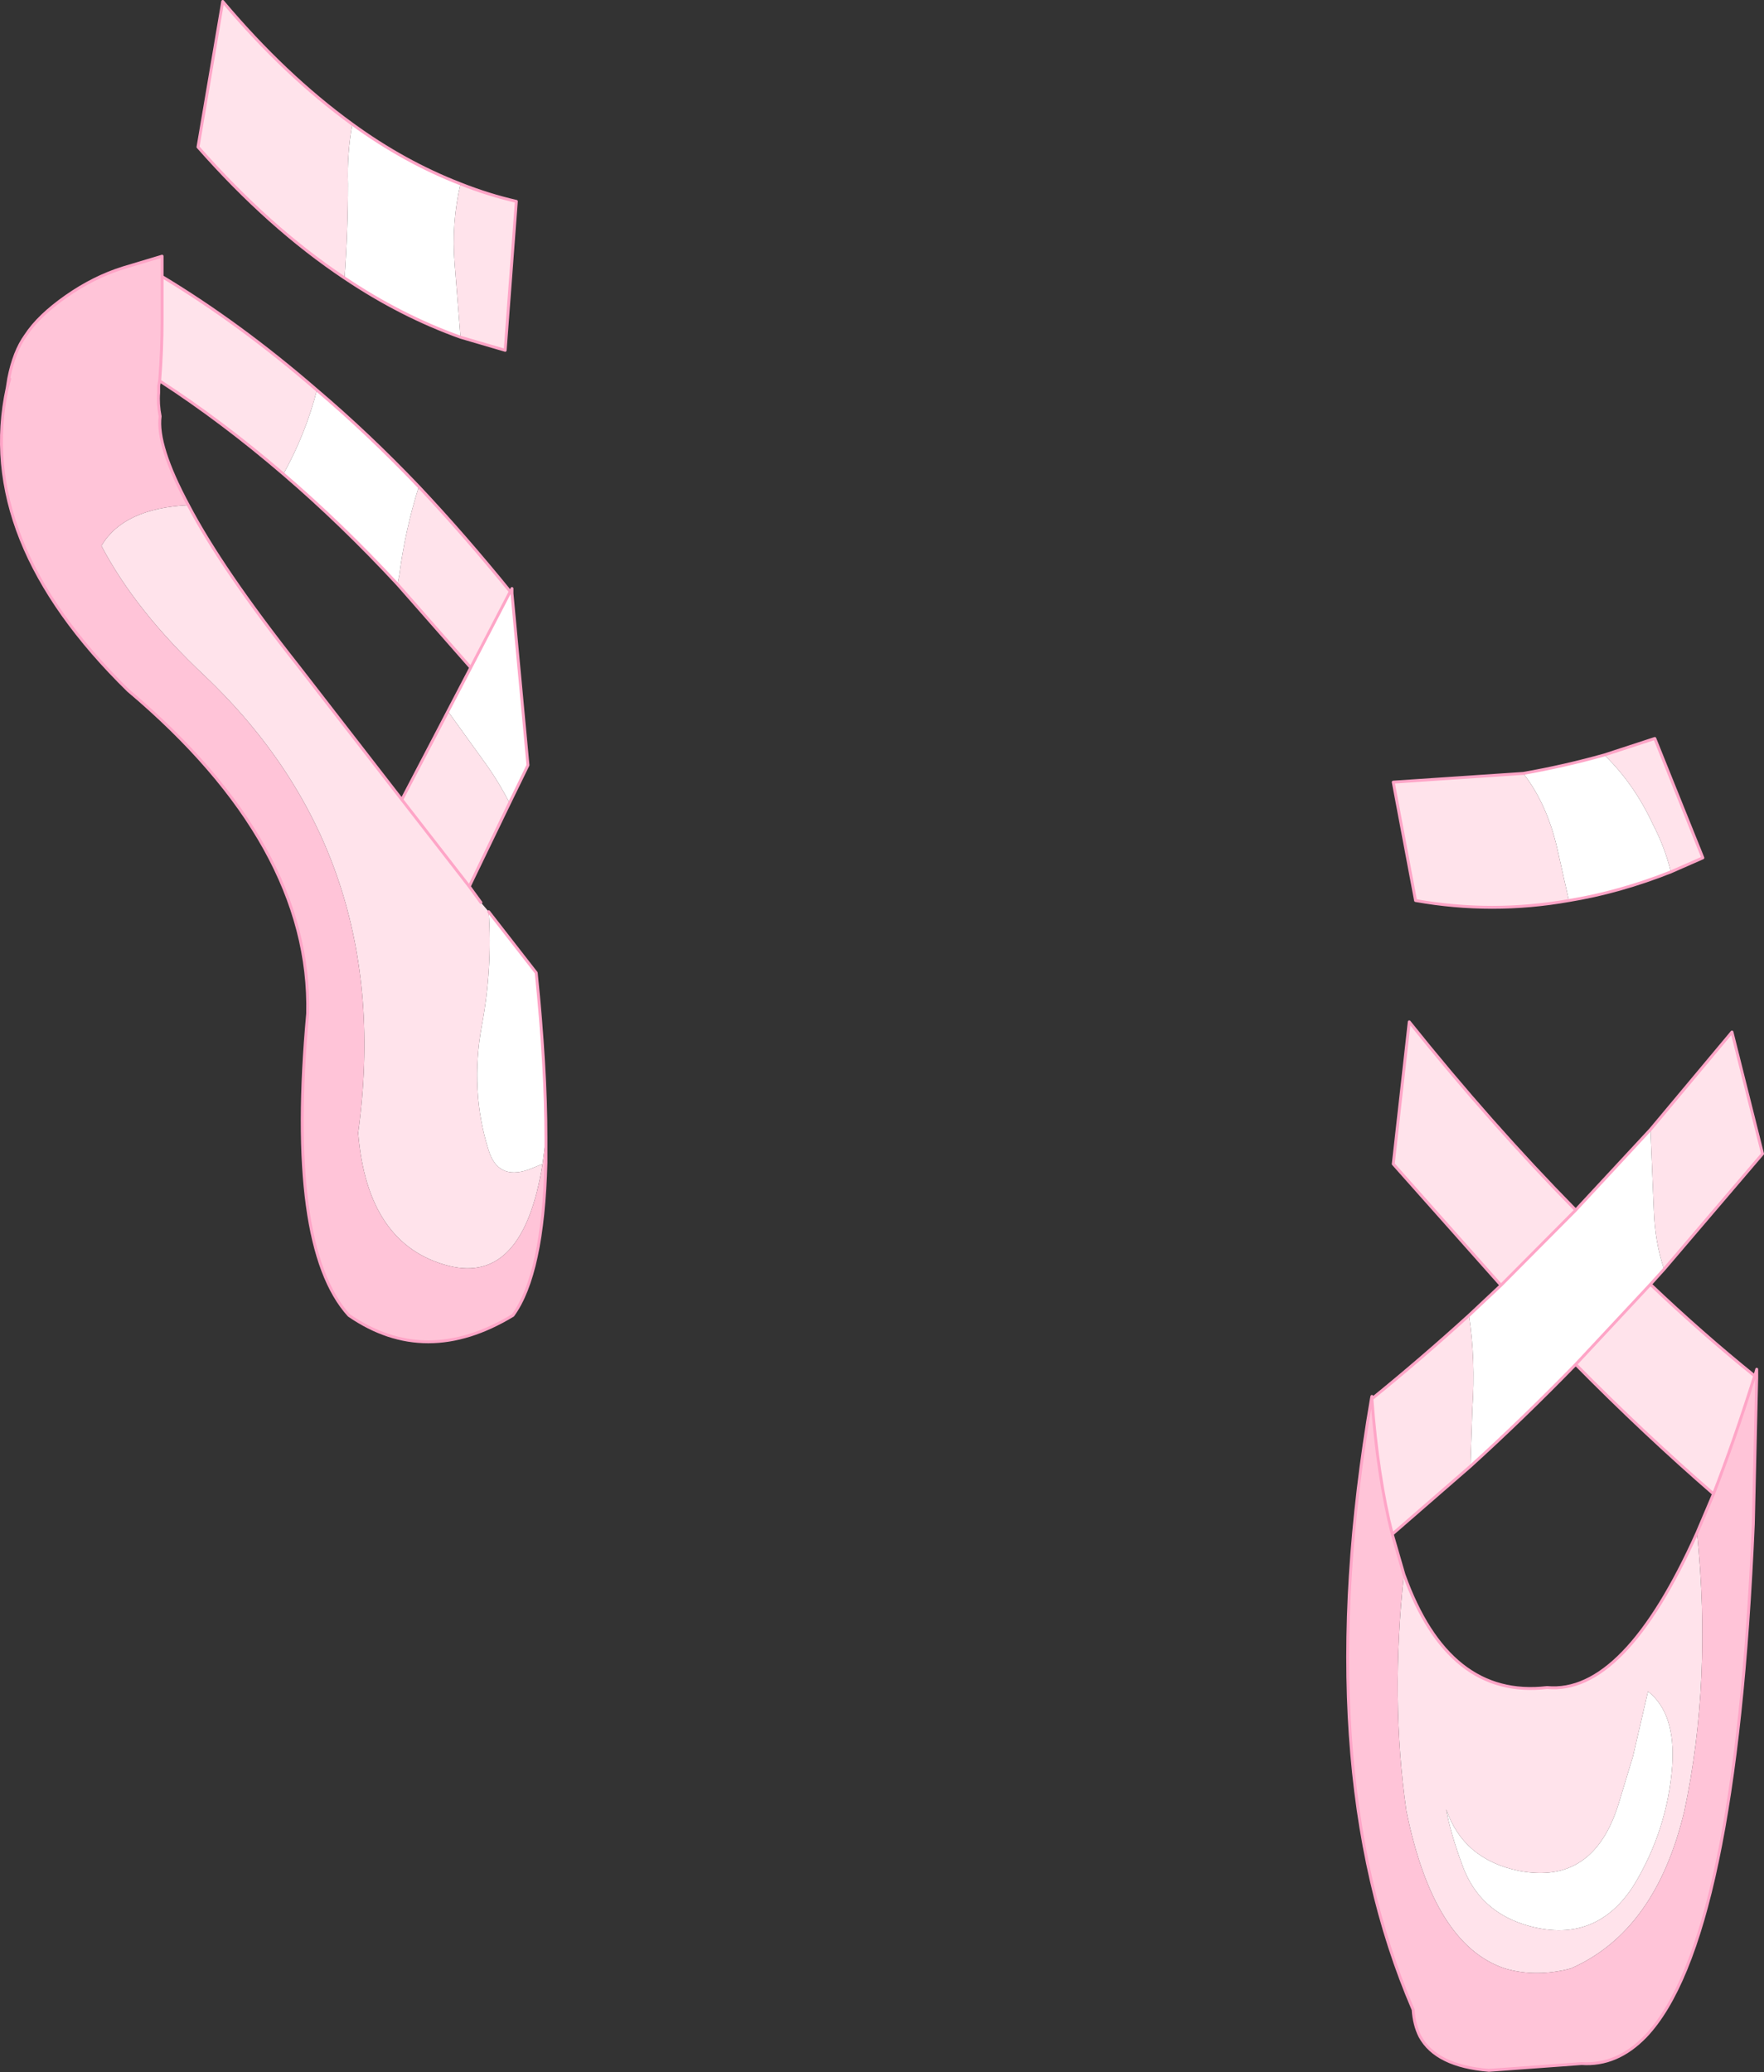
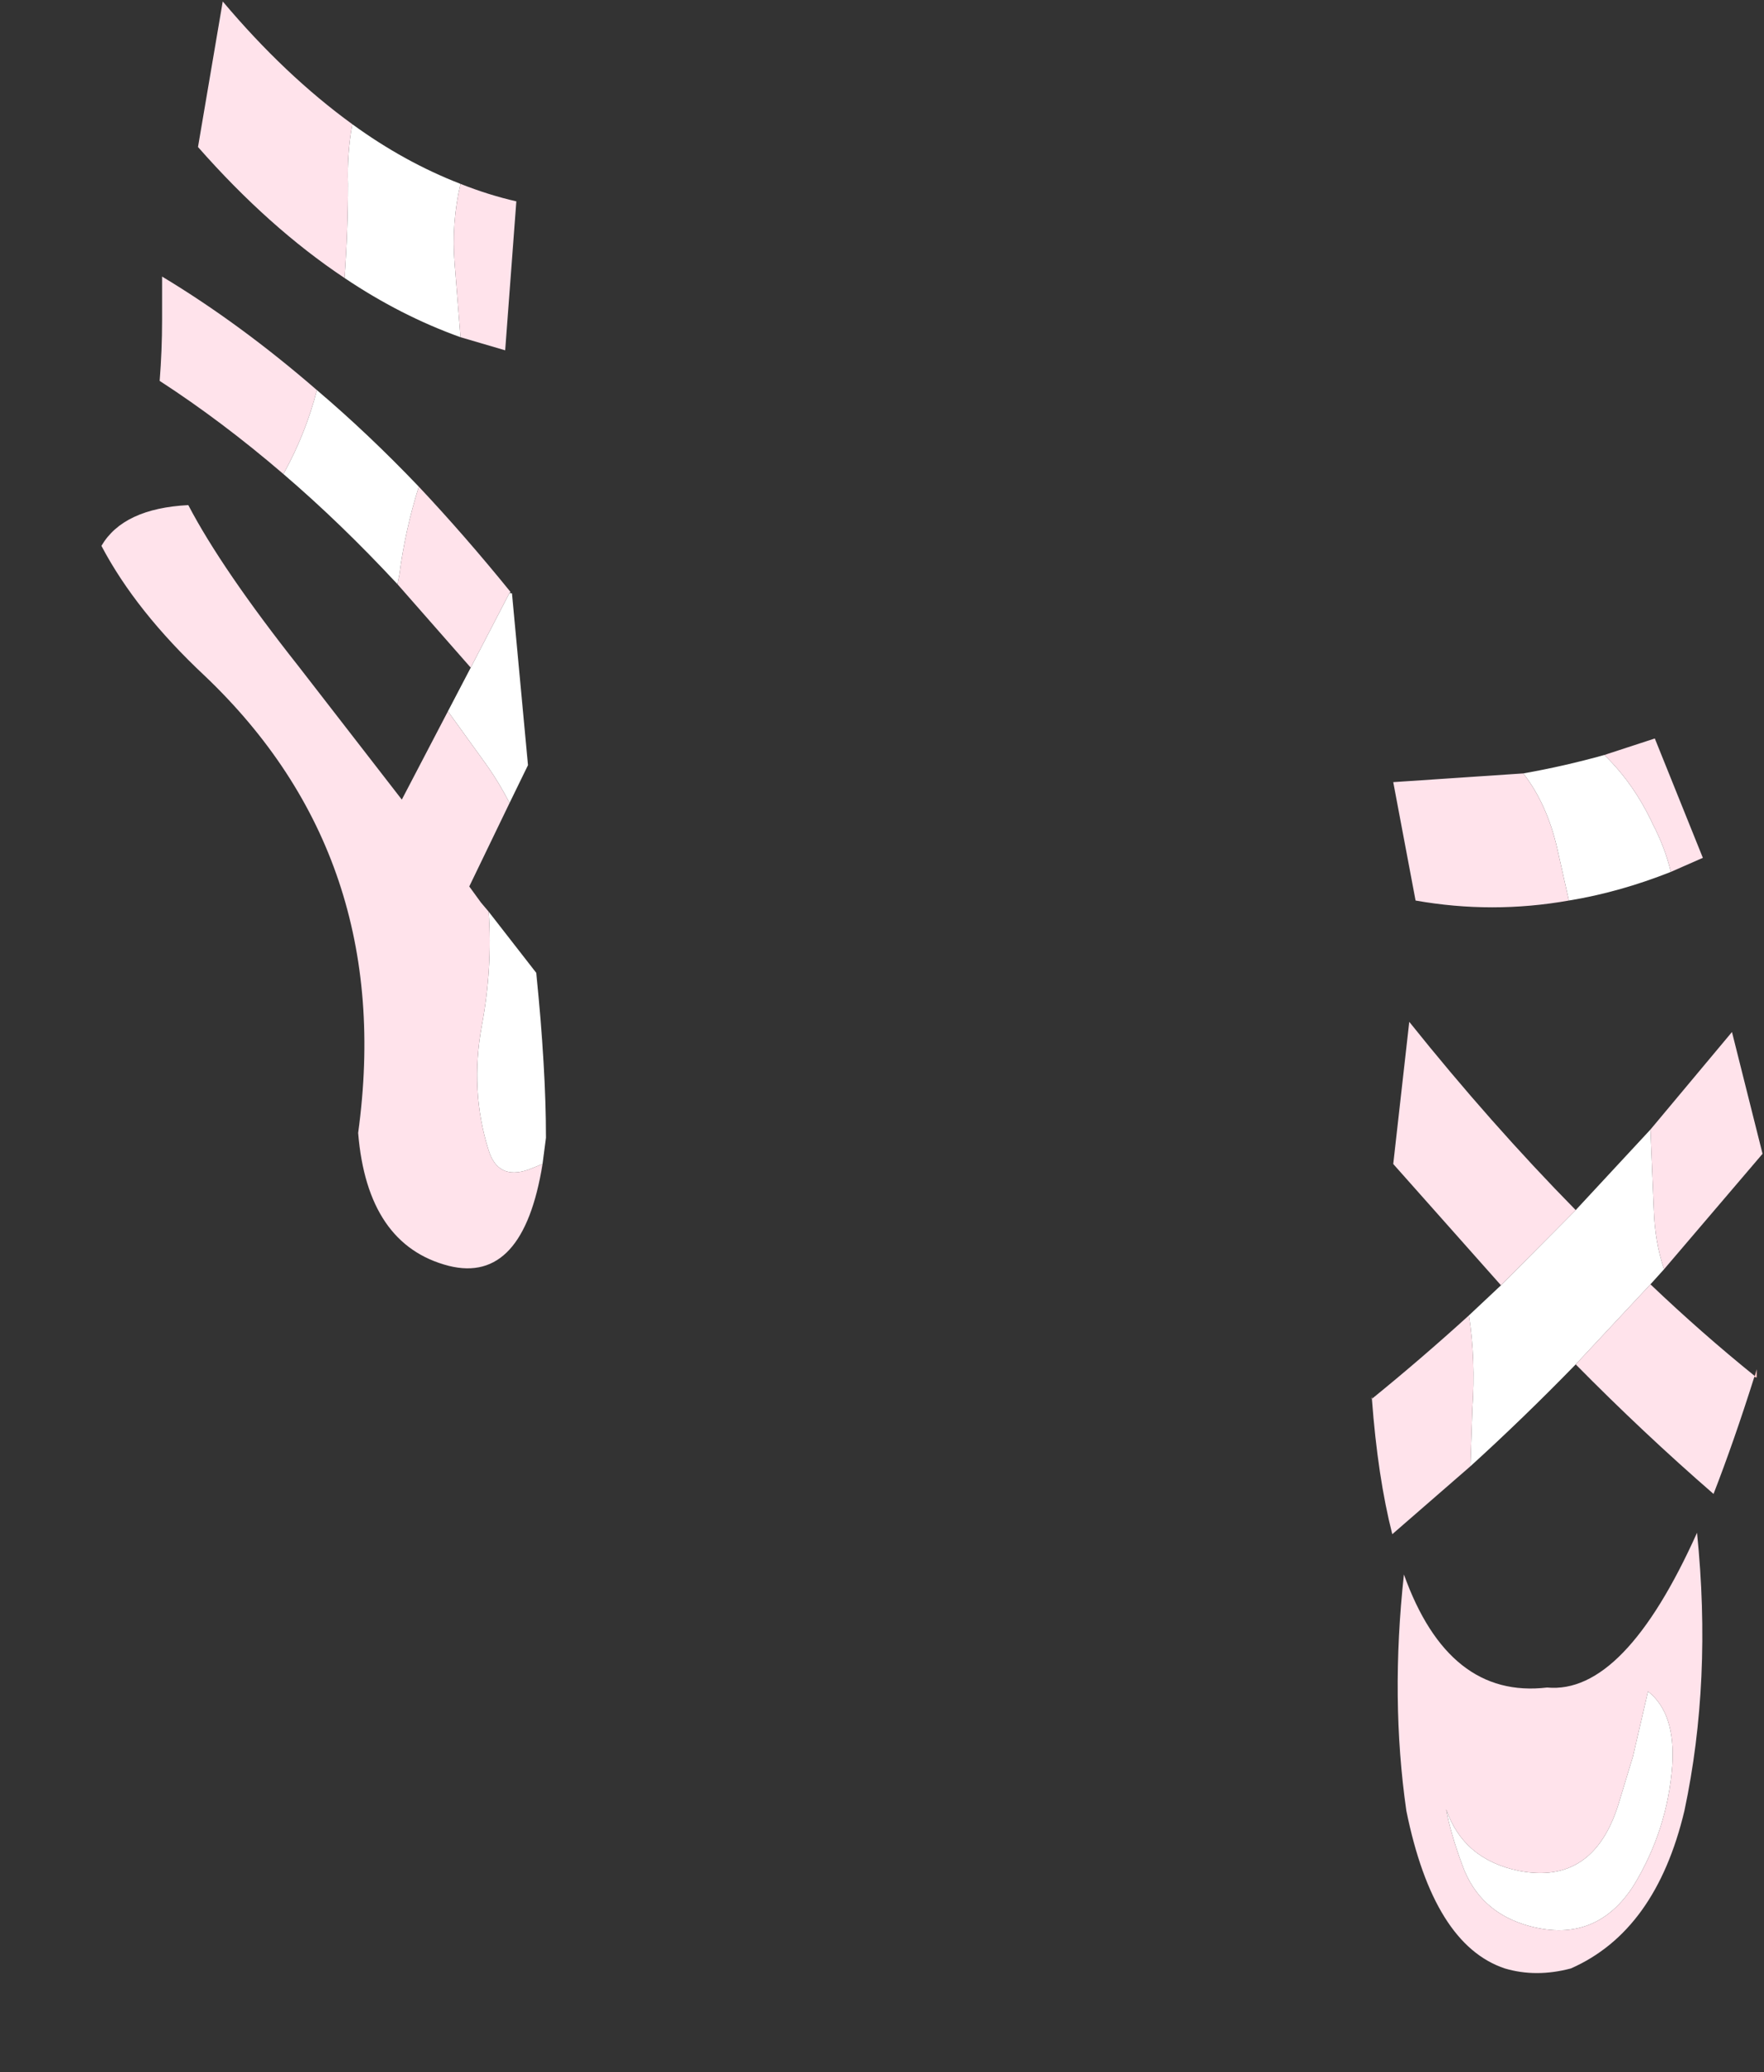
<svg xmlns="http://www.w3.org/2000/svg" height="213.55px" width="181.75px">
  <rect width="100%" height="100%" fill="#333333" stroke="none" />
  <g transform="matrix(1.0, 0.0, 0.0, 1.0, 105.65, 107.35)">
    <path d="M59.65 -29.55 Q62.7 -26.6 64.65 -22.4 65.9 -20.0 66.5 -17.5 61.2 -15.4 56.0 -14.55 L54.8 -19.9 Q53.75 -24.5 51.3 -27.65 55.55 -28.4 59.65 -29.55 M-58.2 -72.6 Q-64.35 -74.8 -70.15 -78.7 -69.8 -83.55 -69.8 -88.4 -69.9 -91.5 -69.35 -94.55 -64.0 -90.65 -58.2 -88.4 -59.15 -84.4 -58.8 -80.1 L-58.2 -72.6 M-76.45 -58.5 Q-74.15 -62.65 -73.0 -67.15 -67.7 -62.65 -62.5 -57.2 -63.9 -52.75 -64.5 -48.15 L-64.7 -47.15 Q-70.5 -53.4 -76.45 -58.5 M-49.4 9.9 L-49.75 12.6 -51.25 13.2 Q-54.35 14.25 -55.3 11.2 -57.25 5.05 -56.0 -1.7 -54.9 -7.6 -55.3 -13.4 L-50.4 -7.1 Q-49.4 2.7 -49.4 9.9 M-59.5 -34.05 L-57.15 -38.55 -53.15 -46.25 -52.9 -46.2 -51.25 -28.5 -53.15 -24.6 Q-54.3 -26.85 -55.75 -28.85 L-59.5 -34.05 M64.4 25.0 L56.7 33.25 Q51.3 38.8 45.85 43.75 L46.05 37.85 Q46.4 32.8 45.7 28.2 L49.0 25.1 56.7 17.35 64.4 9.05 64.75 17.35 Q64.85 20.6 65.8 23.45 L64.4 25.0 M43.35 79.1 Q45.15 84.3 50.9 85.45 58.5 86.9 61.1 78.6 L62.6 73.65 64.15 66.95 Q67.0 69.2 66.65 74.6 66.15 81.2 62.7 86.9 58.85 92.95 52.0 91.15 46.75 89.75 45.0 84.8 43.8 81.55 43.35 79.1" fill="#ffffff" fill-rule="evenodd" stroke="none" />
    <path d="M35.7 36.8 L35.65 36.8 35.7 36.55 35.7 36.8 M75.35 34.6 L75.1 34.55 75.15 34.45 75.35 34.6 75.15 34.45 75.35 33.75 75.35 34.6" fill="#ffcaca" fill-rule="evenodd" stroke="none" />
    <path d="M66.5 -17.5 Q65.9 -20.0 64.65 -22.4 62.7 -26.6 59.65 -29.55 L64.85 -31.25 69.8 -18.95 66.5 -17.5 M51.3 -27.65 Q53.75 -24.5 54.8 -19.9 L56.0 -14.55 Q48.1 -13.15 40.2 -14.55 L37.9 -26.75 51.3 -27.65 M-58.2 -88.4 Q-55.3 -87.25 -52.45 -86.6 L-53.6 -71.25 -58.2 -72.6 -58.8 -80.1 Q-59.15 -84.4 -58.2 -88.4 M-70.15 -78.7 Q-77.95 -83.9 -85.25 -92.2 L-82.7 -107.2 Q-76.3 -99.6 -69.35 -94.55 -69.9 -91.5 -69.8 -88.4 -69.8 -83.55 -70.15 -78.7 M-89.2 -68.1 Q-88.95 -71.25 -88.95 -74.35 L-88.95 -78.85 Q-80.9 -74.0 -73.0 -67.15 -74.15 -62.65 -76.45 -58.5 -82.8 -63.95 -89.2 -68.1 M-49.75 12.6 Q-51.75 25.0 -59.4 23.1 -67.8 20.95 -68.75 9.4 -64.85 -18.95 -84.55 -37.7 -91.65 -44.35 -95.2 -51.1 -92.95 -54.95 -86.25 -55.3 -82.8 -48.7 -74.9 -38.7 L-64.25 -24.95 -59.5 -34.05 -55.75 -28.85 Q-54.3 -26.85 -53.15 -24.6 L-57.3 -16.0 -56.1 -14.35 -55.3 -13.4 Q-54.9 -7.6 -56.0 -1.7 -57.25 5.05 -55.3 11.2 -54.35 14.25 -51.25 13.2 L-49.75 12.6 M-57.15 -38.55 L-64.7 -47.15 -64.5 -48.15 Q-63.9 -52.75 -62.5 -57.2 -57.75 -52.15 -53.05 -46.35 L-53.15 -46.25 -57.15 -38.55 M-57.3 -16.0 L-64.25 -24.95 -57.3 -16.0 M75.1 34.55 Q73.0 41.2 70.9 46.6 63.7 40.35 56.7 33.25 L64.4 25.0 Q69.7 30.05 75.15 34.45 L75.1 34.55 M69.2 50.6 Q70.75 65.85 67.9 79.25 64.95 91.65 56.2 95.5 52.6 96.45 49.4 95.5 42.05 93.05 39.25 79.25 37.6 67.75 39.0 54.9 43.6 67.75 53.75 66.55 61.7 67.3 69.2 50.6 M37.8 50.75 Q36.3 44.85 35.7 36.8 40.75 32.7 45.7 28.2 46.4 32.8 46.05 37.85 L45.85 43.75 37.8 50.75 M65.8 23.45 Q64.85 20.6 64.75 17.35 L64.4 9.05 72.8 -1.0 75.95 11.55 65.8 23.45 M56.7 17.35 L49.0 25.1 37.9 12.6 39.55 -2.05 Q47.95 8.45 56.7 17.35 M43.35 79.1 Q43.8 81.55 45.0 84.8 46.75 89.75 52.0 91.15 58.85 92.95 62.7 86.9 66.15 81.2 66.65 74.6 67.0 69.2 64.15 66.95 L62.6 73.65 61.1 78.6 Q58.5 86.9 50.9 85.45 45.15 84.3 43.35 79.1" fill="#ffe3eb" fill-rule="evenodd" stroke="none" />
-     <path d="M-88.95 -78.85 L-88.95 -74.35 Q-88.95 -71.25 -89.2 -68.1 L-89.3 -67.6 -89.3 -66.9 Q-89.4 -65.7 -89.15 -64.45 -89.55 -61.45 -86.25 -55.3 -92.95 -54.95 -95.2 -51.1 -91.65 -44.35 -84.55 -37.7 -64.85 -18.95 -68.75 9.4 -67.8 20.95 -59.4 23.1 -51.75 25.0 -49.75 12.6 L-49.4 9.9 -49.4 12.45 Q-49.7 23.95 -52.8 28.2 -61.8 33.65 -69.7 28.2 -76.15 21.1 -73.95 -2.9 -73.55 -20.25 -92.45 -36.2 -108.3 -51.75 -104.9 -67.4 L-104.65 -68.3 -104.75 -68.35 Q-104.2 -71.15 -103.0 -72.8 -101.7 -74.8 -98.85 -76.8 -96.0 -78.8 -92.95 -79.75 L-88.95 -80.95 -88.95 -78.85 M70.9 46.6 Q73.0 41.2 75.1 34.55 L75.35 34.6 75.0 49.7 Q73.15 92.8 63.9 102.5 60.95 105.55 57.3 105.3 L47.75 106.0 Q42.3 105.55 40.65 102.5 40.05 101.3 39.95 99.75 29.15 74.7 35.65 36.8 L35.7 36.8 Q36.3 44.85 37.8 50.75 L39.0 54.9 Q37.6 67.75 39.25 79.25 42.05 93.05 49.4 95.5 52.6 96.45 56.2 95.5 64.95 91.65 67.9 79.25 70.75 65.85 69.2 50.6 L70.9 46.6" fill="#ffc4d8" fill-rule="evenodd" stroke="none" />
-     <path d="M66.5 -17.5 L69.8 -18.95 64.85 -31.25 59.65 -29.55 Q55.55 -28.4 51.3 -27.65 L37.9 -26.75 40.2 -14.55 Q48.1 -13.15 56.0 -14.55 61.2 -15.4 66.5 -17.5 M-58.2 -88.4 Q-55.3 -87.25 -52.45 -86.6 L-53.6 -71.25 -58.2 -72.6 Q-64.35 -74.8 -70.15 -78.7 -77.95 -83.9 -85.25 -92.2 L-82.7 -107.2 Q-76.3 -99.6 -69.35 -94.55 -64.0 -90.65 -58.2 -88.4 M-88.95 -78.85 L-88.95 -74.35 Q-88.95 -71.25 -89.2 -68.1 -82.8 -63.95 -76.45 -58.5 -70.5 -53.4 -64.7 -47.15 L-57.15 -38.55 -59.5 -34.05 -64.25 -24.95 -57.3 -16.0 -56.1 -14.35 M-73.0 -67.15 Q-80.9 -74.0 -88.95 -78.85 L-88.95 -80.95 -92.95 -79.75 Q-96.0 -78.8 -98.85 -76.8 -101.7 -74.8 -103.0 -72.8 -104.2 -71.15 -104.75 -68.35 L-104.9 -67.4 Q-108.3 -51.75 -92.45 -36.2 -73.55 -20.25 -73.95 -2.9 -76.15 21.1 -69.7 28.2 -61.8 33.65 -52.8 28.2 -49.7 23.95 -49.4 12.45 L-49.4 9.9 Q-49.4 2.7 -50.4 -7.1 L-55.3 -13.4 M-104.65 -68.3 L-104.9 -67.4 M-86.25 -55.3 Q-89.55 -61.45 -89.15 -64.45 -89.4 -65.7 -89.3 -66.9 L-89.3 -67.6 -89.2 -68.1 M-86.25 -55.3 Q-82.8 -48.7 -74.9 -38.7 L-64.25 -24.95 M-52.9 -46.2 L-53.05 -46.35 -53.15 -46.25 -57.15 -38.55 M-53.05 -46.35 L-52.9 -46.7 -52.9 -46.2 -51.25 -28.5 -53.15 -24.6 -57.3 -16.0 M-62.5 -57.2 Q-57.75 -52.15 -53.05 -46.35 M-73.0 -67.15 Q-67.7 -62.65 -62.5 -57.2 M75.1 34.55 Q73.0 41.2 70.9 46.6 L69.2 50.6 Q61.7 67.3 53.75 66.55 43.6 67.75 39.0 54.9 L37.8 50.75 Q36.3 44.85 35.7 36.8 40.75 32.7 45.7 28.2 L49.0 25.1 37.9 12.6 39.55 -2.05 Q47.95 8.45 56.7 17.35 L49.0 25.1 M35.65 36.8 Q29.15 74.7 39.95 99.75 40.05 101.3 40.65 102.5 42.3 105.55 47.75 106.0 L57.3 105.3 Q60.95 105.55 63.9 102.5 73.15 92.8 75.0 49.7 L75.35 34.6 75.35 33.75 75.15 34.45 Q69.7 30.05 64.4 25.0 L56.7 33.25 Q63.7 40.35 70.9 46.6 M75.1 34.55 L75.15 34.45 75.35 34.6 M64.4 9.05 L56.7 17.35 M45.85 43.75 Q51.3 38.8 56.7 33.25 M64.4 25.0 L65.8 23.45 75.95 11.55 72.8 -1.0 64.4 9.05 M35.7 36.8 L35.7 36.55 35.65 36.8 M37.8 50.75 L45.85 43.75" fill="none" stroke="#fea5c7" stroke-linecap="round" stroke-linejoin="round" stroke-width="0.3" />
  </g>
</svg>